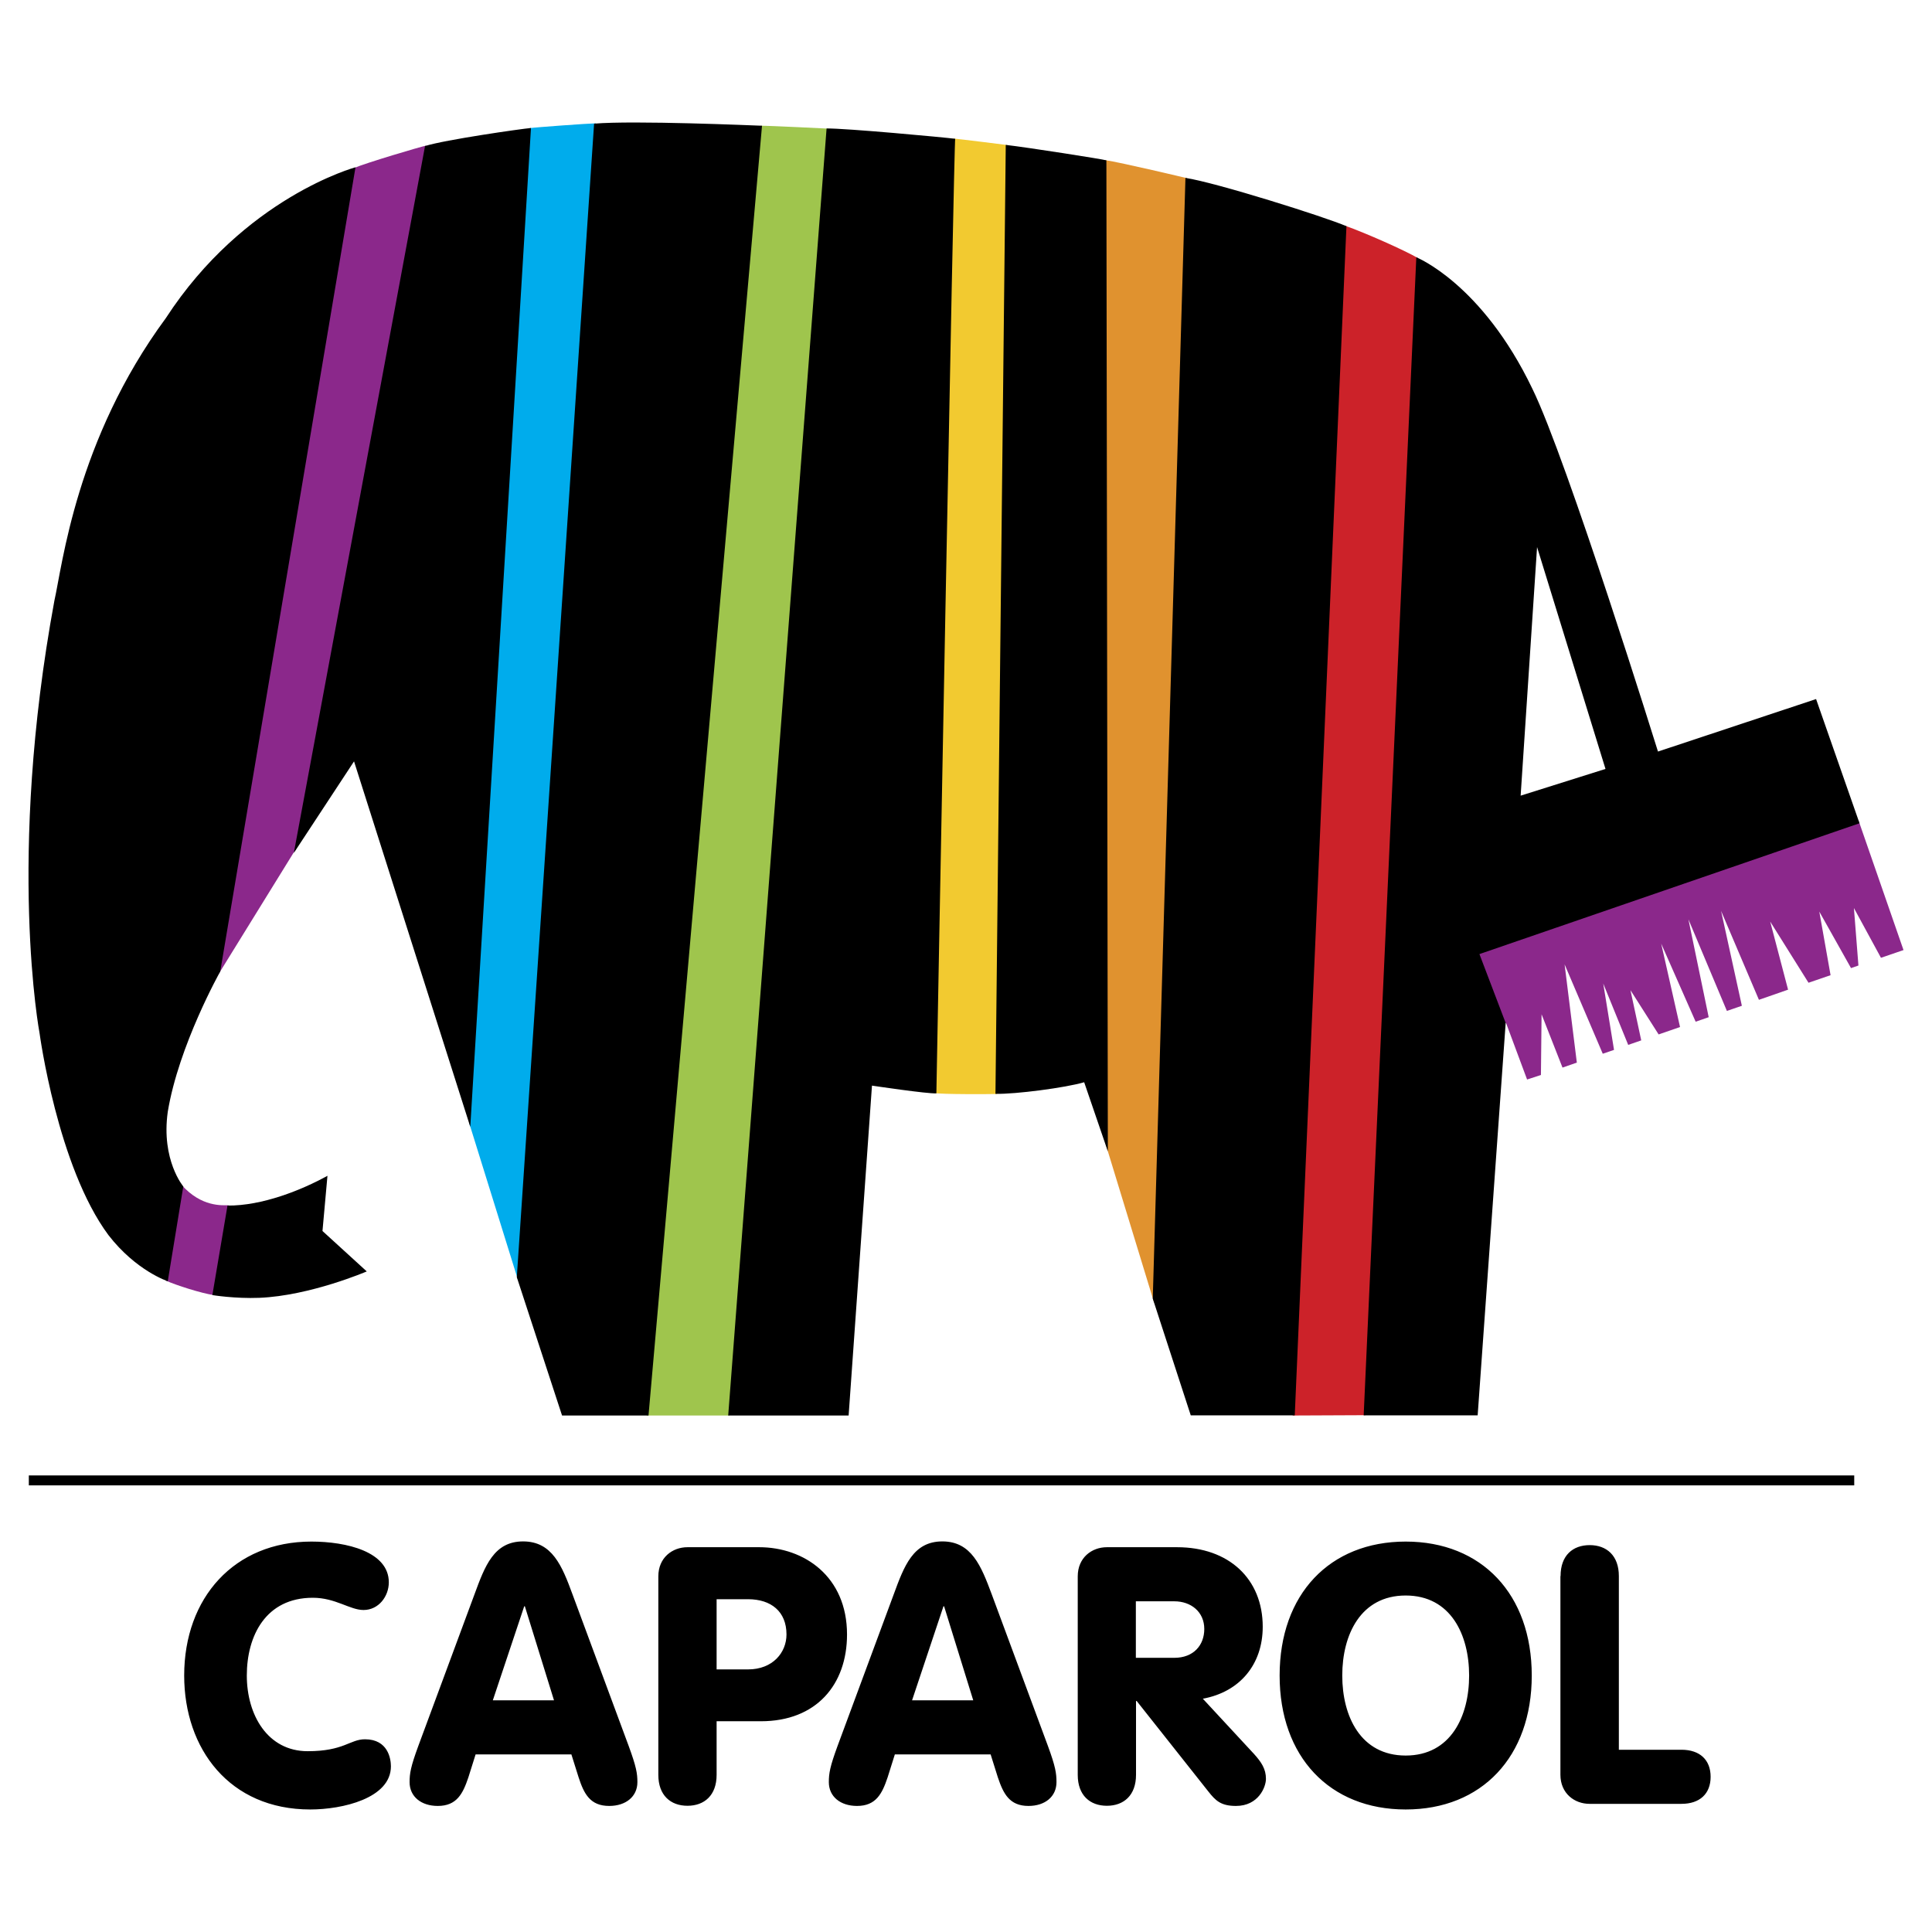
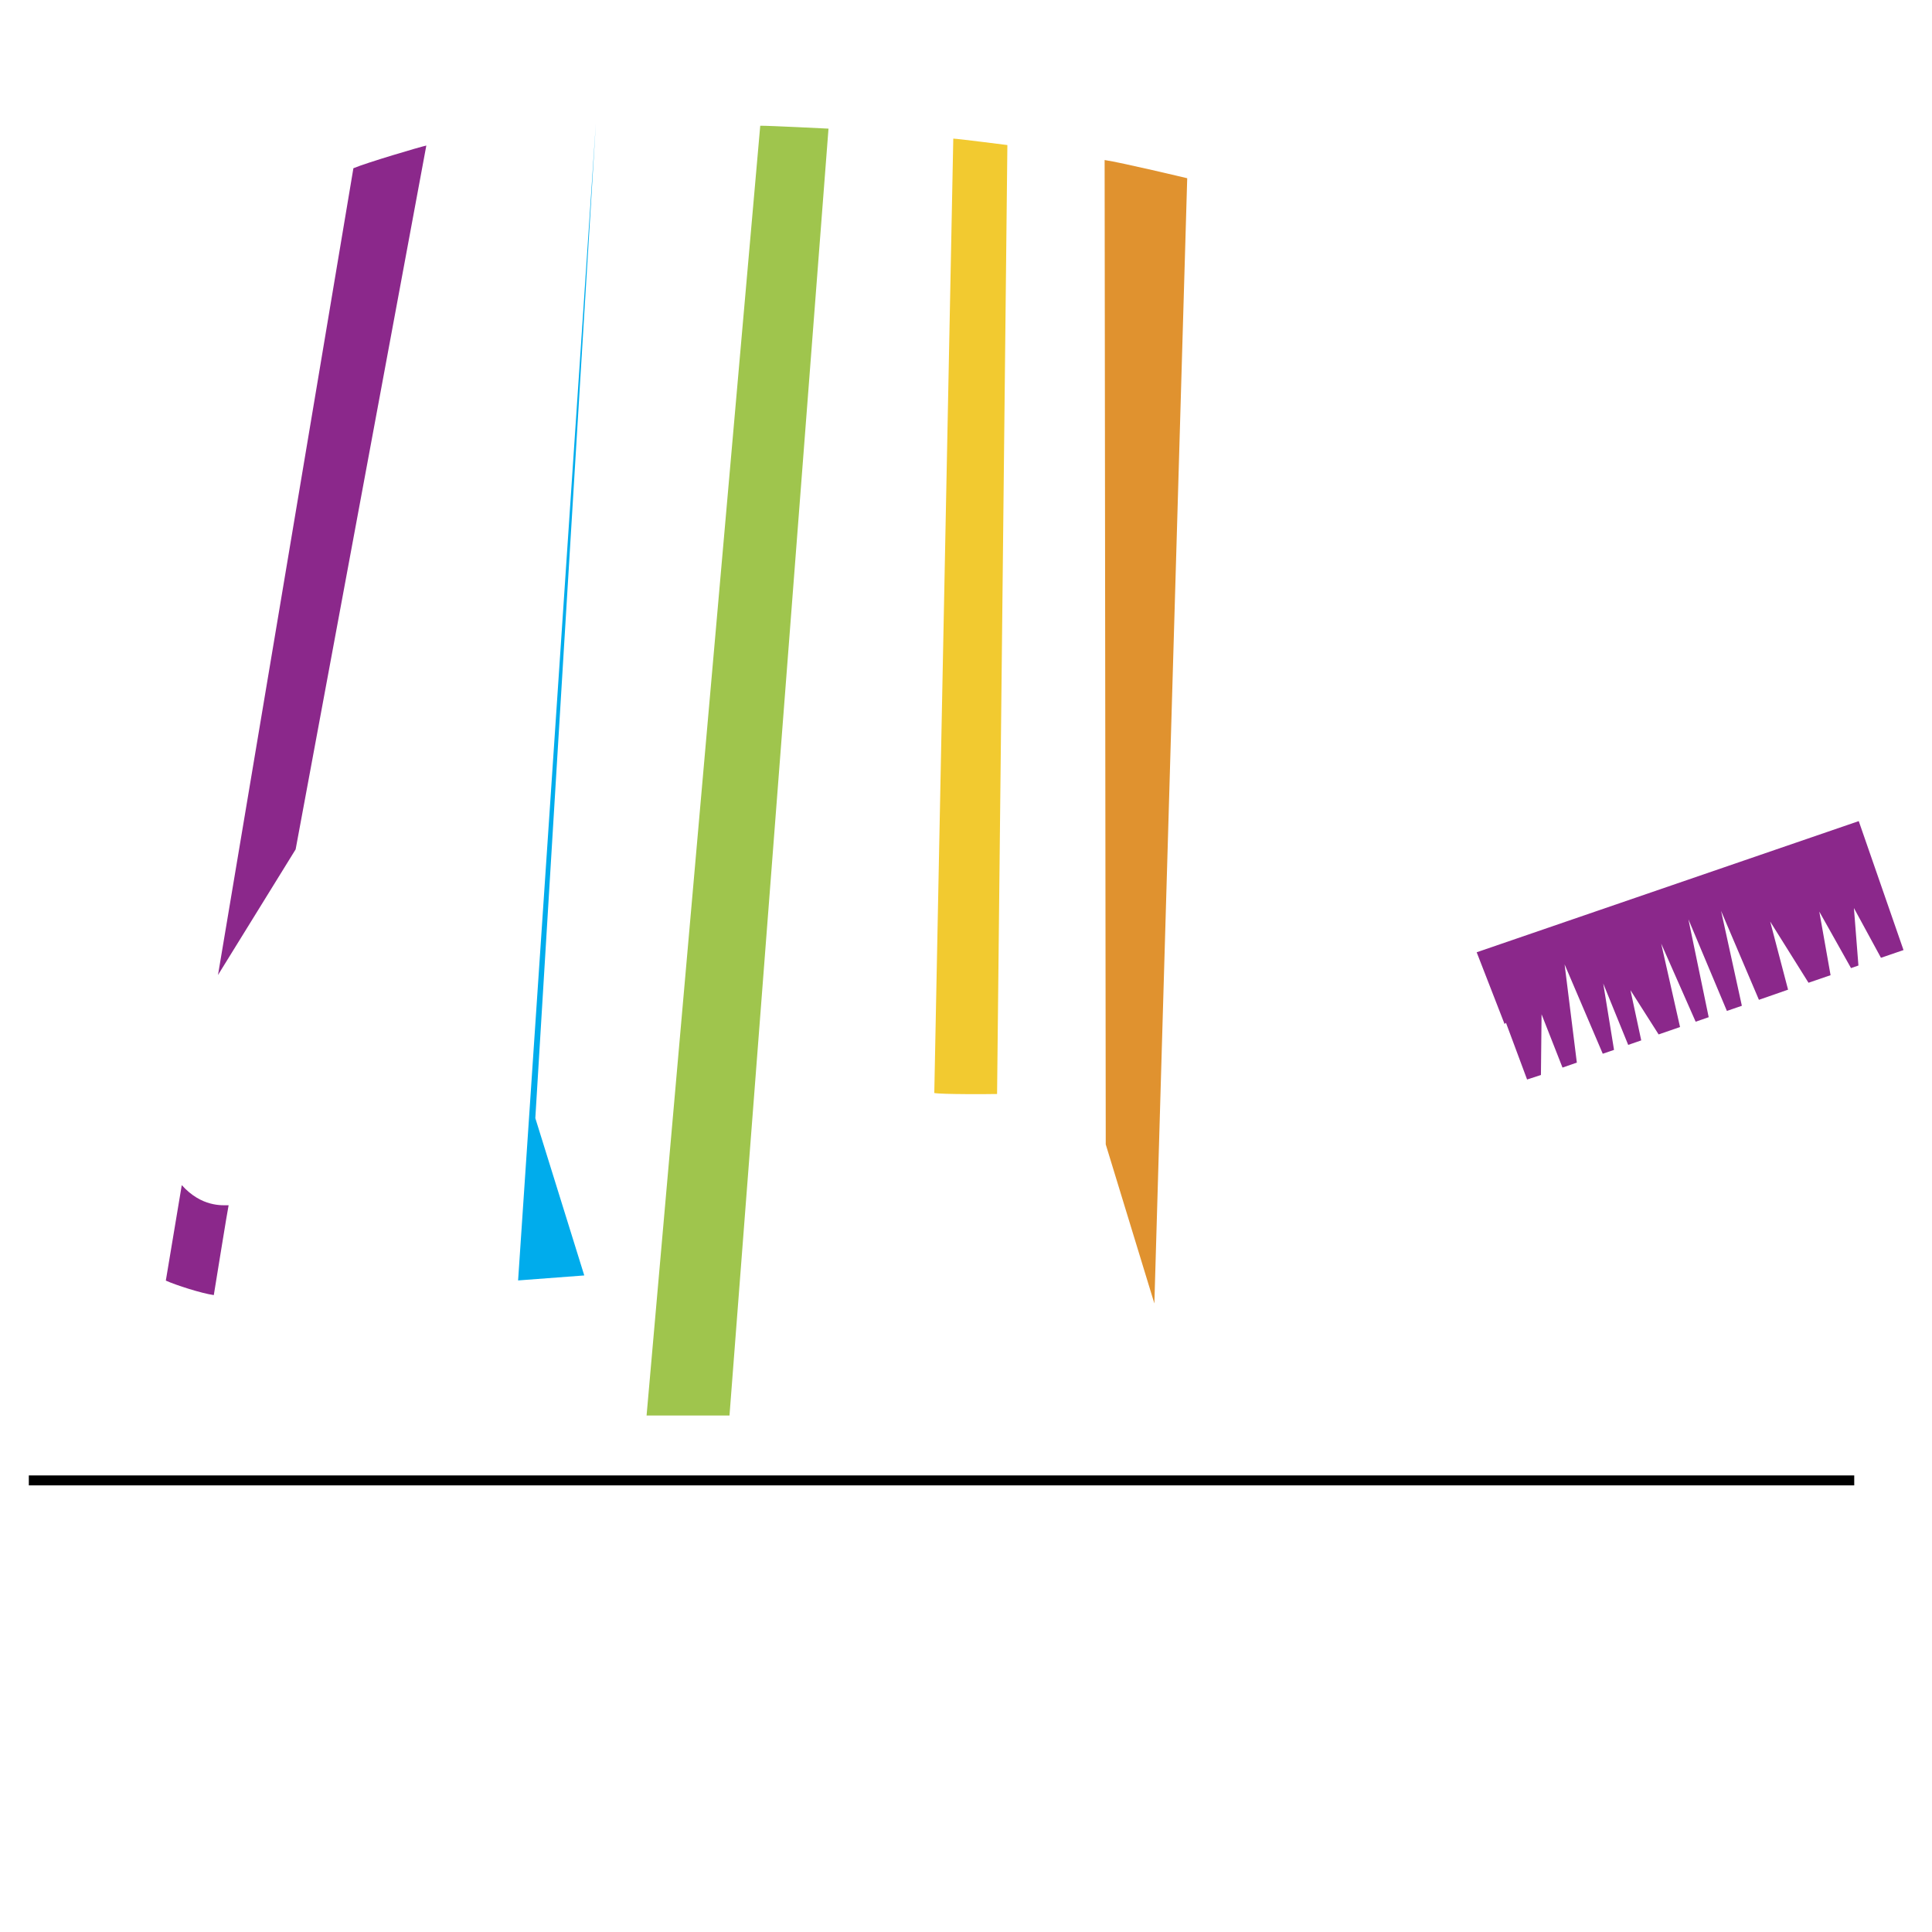
<svg xmlns="http://www.w3.org/2000/svg" id="_Слой_2" data-name="Слой 2" width="120" height="120" viewBox="0 0 120 120">
  <defs>
    <style>
      .cls-1 {
        fill: #8b288b;
      }

      .cls-1, .cls-2, .cls-3, .cls-4, .cls-5, .cls-6, .cls-7, .cls-8 {
        fill-rule: evenodd;
      }

      .cls-2 {
        fill: #e0922f;
      }

      .cls-3 {
        fill: #fff;
      }

      .cls-4 {
        fill: #f2ca30;
      }

      .cls-5 {
        fill: #9fc54d;
      }

      .cls-7 {
        fill: #cc2229;
      }

      .cls-8 {
        fill: #00acec;
      }
    </style>
  </defs>
  <g id="_Слой_1-2" data-name="Слой 1">
    <g>
      <path class="cls-3" d="M0,0h120v120H0V0Z" />
      <path class="cls-1" d="M91.72,59.15l1.73,4.45.09-.07,1.31,3.52.86-.28.04-3.77,1.3,3.31.89-.31-.76-6.1,2.37,5.55.7-.24-.67-4.12,1.55,3.81.81-.28-.67-3.12,1.75,2.75,1.33-.46-1.17-5.18,2.14,4.85.81-.28-1.26-6.08,2.39,5.69.93-.32-1.29-5.89,2.35,5.52,1.81-.63-1.11-4.23,2.38,3.8,1.37-.47-.7-3.95,1.97,3.51.46-.16-.28-3.57,1.68,3.09,1.4-.48-2.78-8.01-23.74,8.15h0ZM10.3,79.54c.61.28,2.24.8,2.98.9,0,0,.9-5.57.92-5.58-.4,0-1.68.12-2.91-1.25l-.99,5.93h0ZM18.36,52.77L26.48,9.04c-.38.08-3.7,1.06-4.53,1.41l-8.41,50.11,4.82-7.8h0Z" />
-       <path class="cls-8" d="M32.18,79.53L37.01,7.66c-.47.01-3.71.24-4.11.3l-3.76,61.79,3.04,9.77Z" />
+       <path class="cls-8" d="M32.18,79.53L37.01,7.66l-3.76,61.79,3.04,9.77Z" />
      <path class="cls-5" d="M45.31,87.92L51.46,7.99s-3.78-.19-4.24-.18l-7.06,80.11h5.15s0,0,0,0Z" />
      <path class="cls-4" d="M59.21,8.61l-1.18,59.28c.5.09,3.47.07,3.9.06l.64-58.94s-3.05-.39-3.35-.4h0Z" />
      <path class="cls-2" d="M68.68,71.09l-.07-61.15c1.03.15,5.13,1.13,5.13,1.13l-2.04,69.89-3.02-9.88h0Z" />
-       <path class="cls-7" d="M84.8,87.9l3.27-71.87c-.82-.48-3.25-1.56-4.55-2.02l-3.23,73.91,4.51-.02Z" />
-       <path class="cls-6" d="M19.34,95.75c2.19,0,4.81.63,4.81,2.53,0,.87-.63,1.72-1.57,1.72-.85,0-1.74-.76-3.15-.76-2.93,0-4.1,2.37-4.1,4.83s1.3,4.7,3.78,4.7c2.26,0,2.62-.74,3.56-.74,1.43,0,1.61,1.21,1.61,1.68,0,1.99-3.02,2.68-5.01,2.68-5.01,0-7.83-3.76-7.83-8.32,0-4.83,3.11-8.32,7.9-8.32h0ZM29.09,110.4c-.34,1.01-.72,1.77-1.9,1.77-1.03,0-1.75-.58-1.75-1.48,0-.54.07-.96.54-2.24l3.49-9.42c.65-1.77,1.21-3.29,3.02-3.29s2.42,1.52,3.07,3.29l3.49,9.42c.47,1.28.54,1.7.54,2.24,0,.9-.72,1.48-1.75,1.48-1.19,0-1.57-.76-1.9-1.77l-.45-1.43h-5.95l-.45,1.43h0ZM34.42,105.61h-3.81l1.95-5.84h.04l1.81,5.84h0ZM47.15,96.1h-4.45c-.94,0-1.81.65-1.81,1.81v12.33c0,1.27.76,1.92,1.81,1.92s1.81-.65,1.81-1.92v-3.33h2.75c3.45,0,5.35-2.28,5.35-5.39,0-3.6-2.66-5.42-5.46-5.42ZM44.51,99.33h1.95c1.43,0,2.39.76,2.39,2.19,0,1.12-.85,2.17-2.39,2.17h-1.95v-4.36h0ZM61.98,110.4l-.45-1.43h-5.95l-.45,1.43c-.34,1.01-.72,1.77-1.9,1.77-1.03,0-1.75-.58-1.75-1.48,0-.54.07-.96.54-2.24l3.49-9.42c.65-1.77,1.21-3.29,3.02-3.29s2.41,1.52,3.07,3.29l3.49,9.42c.47,1.28.53,1.7.53,2.24,0,.9-.71,1.48-1.74,1.48-1.18,0-1.56-.76-1.9-1.77h0ZM60.46,105.61h-3.81l1.95-5.84h.04l1.81,5.84ZM77.87,108.92c.49.54.76.96.76,1.57,0,.51-.47,1.68-1.86,1.68-.94,0-1.27-.33-1.72-.9l-4.45-5.62h-.04v4.59c0,1.27-.76,1.92-1.81,1.92s-1.81-.65-1.81-1.92v-12.33c0-1.16.87-1.81,1.81-1.81h4.36c3.22,0,5.32,1.97,5.32,4.94,0,2.35-1.43,4.05-3.72,4.47l3.15,3.4h0ZM70.55,99.46h2.39c1.03,0,1.86.65,1.86,1.72,0,1.01-.67,1.79-1.86,1.79h-2.39v-3.51ZM87.31,95.75c-4.72,0-7.83,3.27-7.83,8.32s3.11,8.32,7.83,8.32,7.83-3.27,7.83-8.32-3.11-8.32-7.83-8.32ZM87.31,99.1c2.8,0,3.94,2.44,3.94,4.97s-1.14,4.97-3.94,4.97-3.94-2.44-3.94-4.97,1.14-4.97,3.94-4.97ZM96.93,97.89c0-1.28.76-1.92,1.81-1.92s1.81.65,1.81,1.92v10.79h3.89c1.14,0,1.81.63,1.81,1.68s-.67,1.68-1.81,1.68h-5.71c-.94,0-1.81-.65-1.81-1.81v-12.33h0Z" />
      <path d="M1.79,91.64h113.38v.62H1.79v-.62Z" />
-       <path class="cls-6" d="M20.34,73.02l-.31,3.44,2.75,2.51s-3.51,1.51-6.67,1.64c-1.53.06-2.92-.17-2.92-.17l.94-5.56c2.15.02,4.6-.96,6.21-1.85h0ZM11.38,73.72l-.96,5.86s-1.96-.64-3.68-2.86c-3.17-4.26-4.28-12.53-4.28-12.53,0,0-2.05-10.82.92-26.89.49-2.15,1.34-9.97,6.92-17.54,4.88-7.51,11.78-9.37,11.78-9.37l-8.4,49.95s-2.58,4.59-3.26,8.72c-.42,3,.97,4.64.97,4.64h0ZM26.4,9.07c1.24-.39,5.99-1.07,6.58-1.12l-3.77,62.04-7.22-22.7-3.74,5.69L26.4,9.07h0ZM36.9,7.68c2.47-.21,9.85.11,10.43.13l-7.05,80.11h-5.37l-2.81-8.59L36.9,7.68h0ZM51.34,7.98c1.15-.02,7.3.55,7.99.64-.08.02-1.17,59.29-1.17,59.29-.53.04-4-.48-4-.48l-1.45,20.49h-7.48L51.34,7.98h0ZM62.47,9c1.33.15,6.11.9,6.25.96l.09,61.55-1.47-4.29c-1.15.34-4.27.75-5.51.72l.64-58.94h0ZM73.63,11.05c1.88.28,8.72,2.44,10,3l-3.21,73.86h-6.46l-2.36-7.25,2.03-69.61h0ZM115.5,51.14l-2.7-7.72-9.82,3.26s-5.64-18.12-7.8-22.53c-3.14-6.55-7.21-8.17-7.21-8.17l-3.27,71.93h7.08l1.74-24.37-1.63-4.28,23.62-8.13h0ZM95.47,33.98l4.25,13.78-5.27,1.66,1.02-15.44h0Z" />
    </g>
  </g>
</svg>